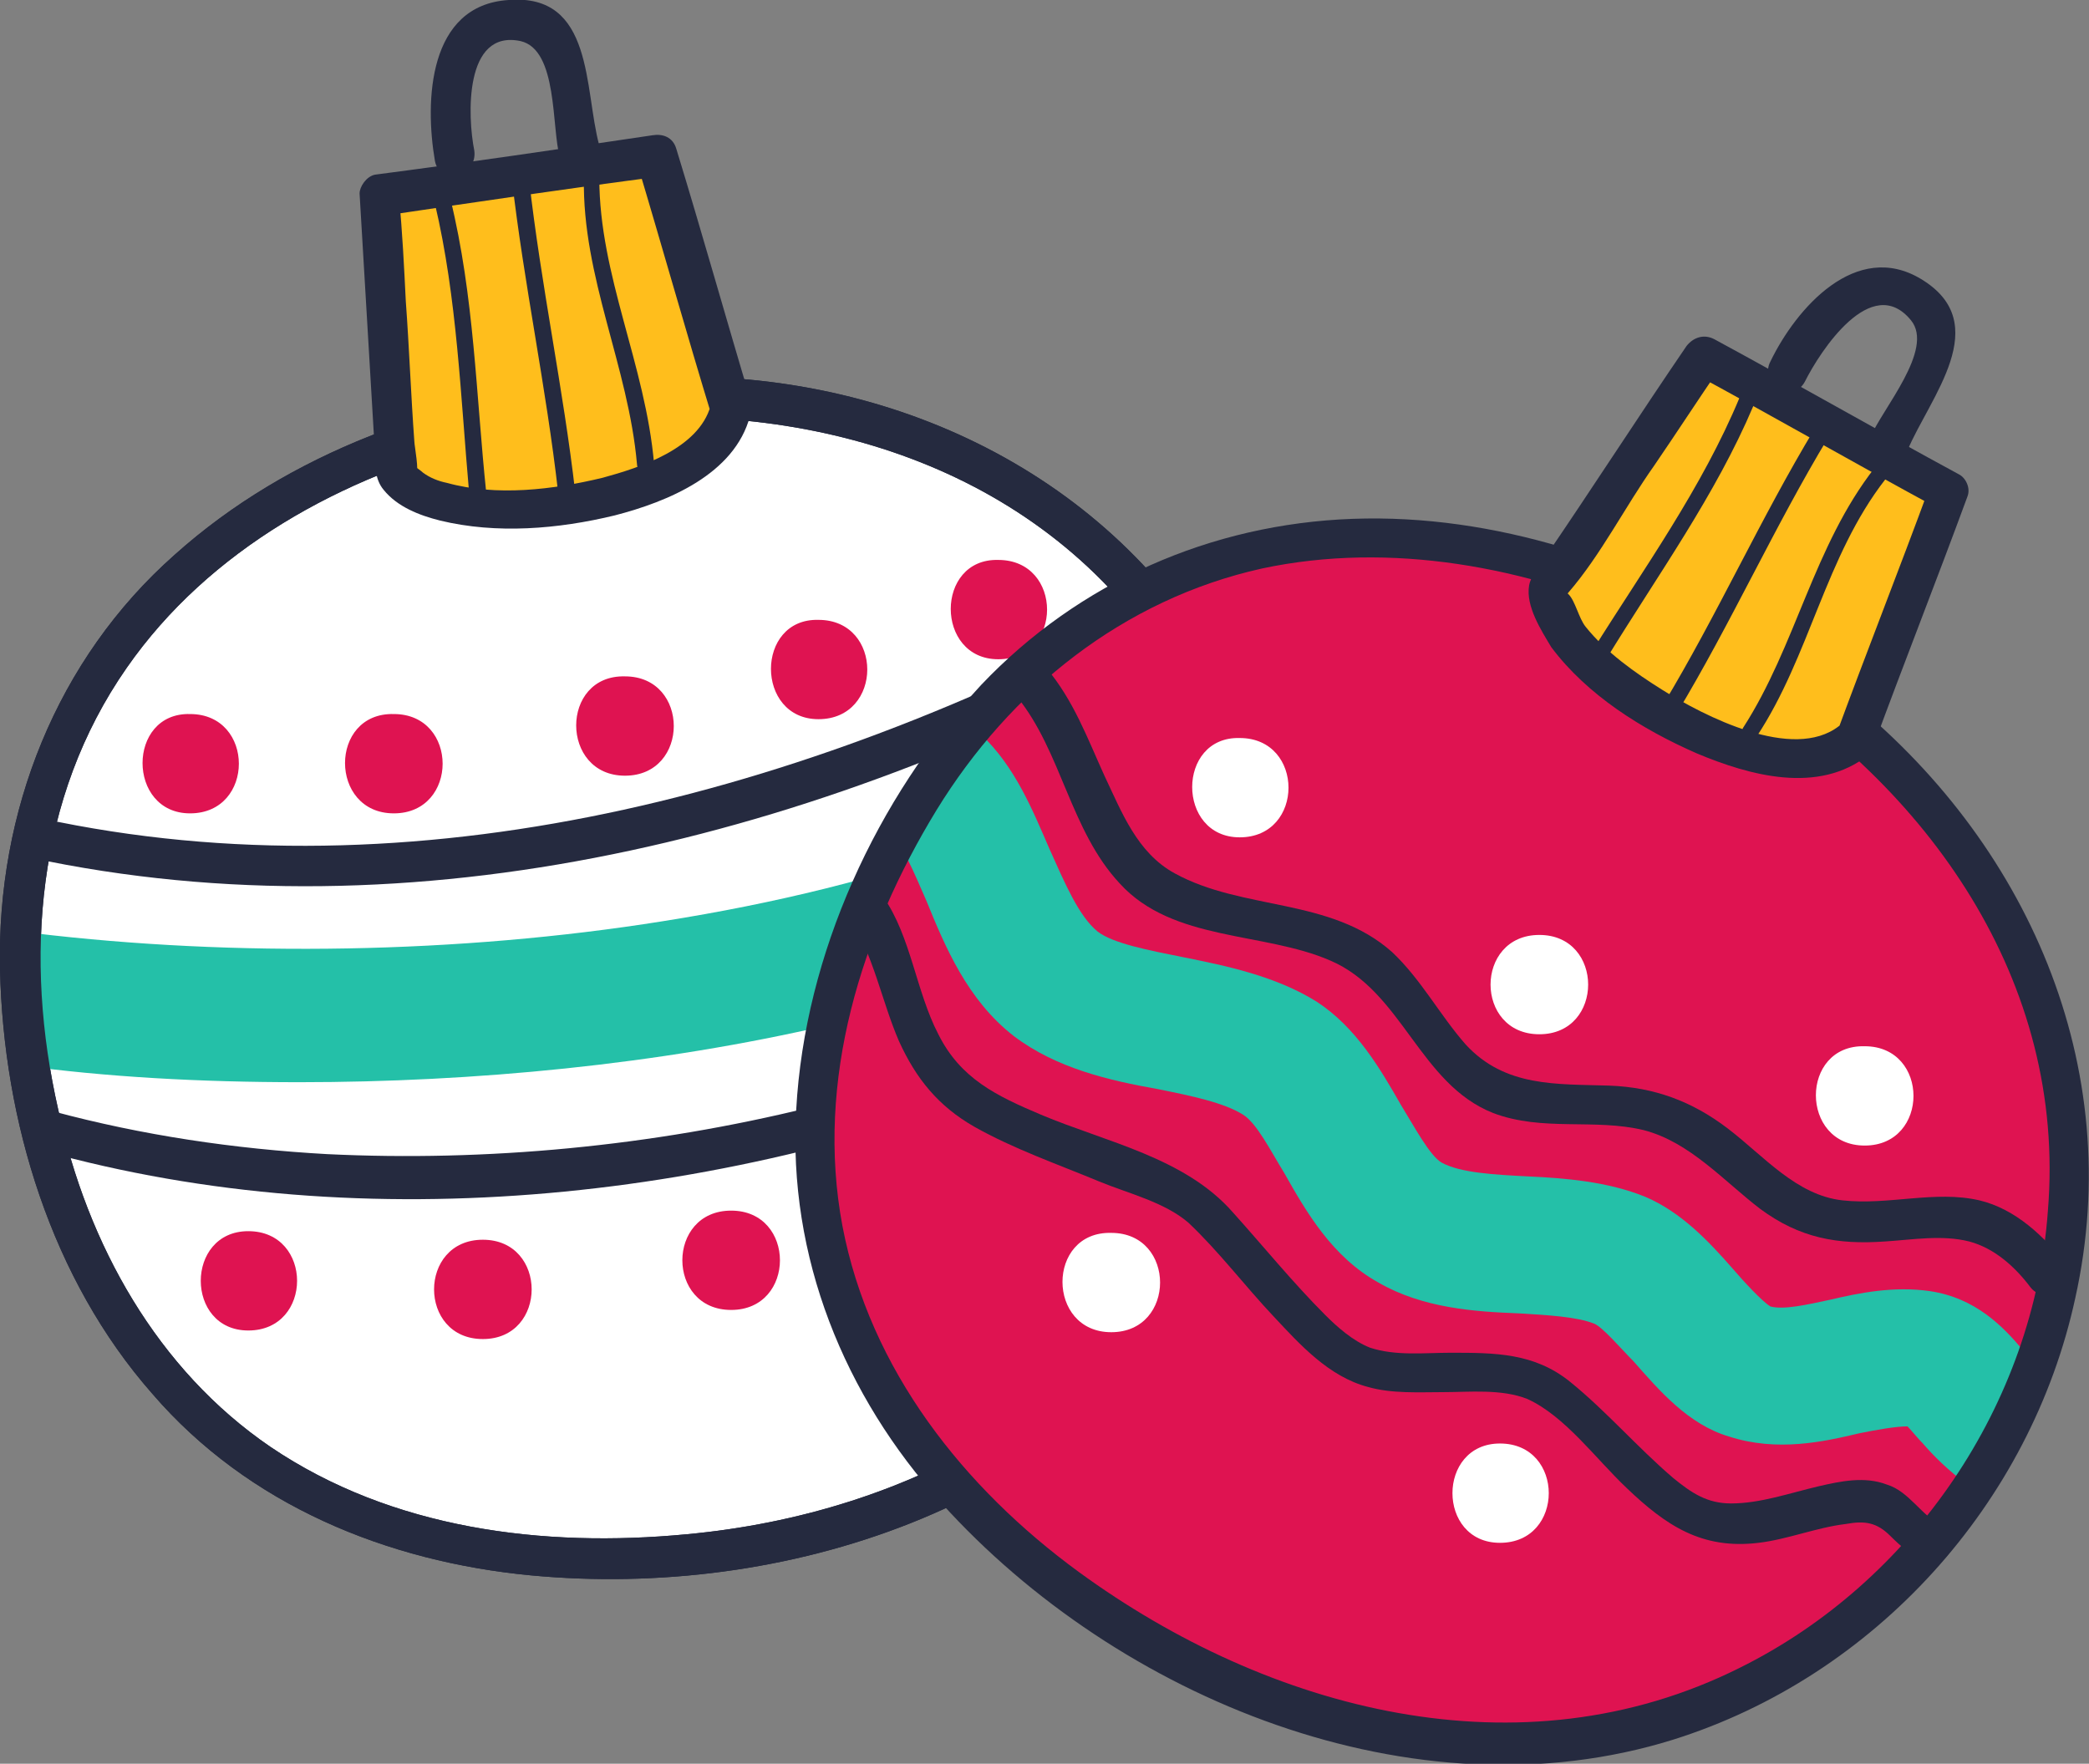
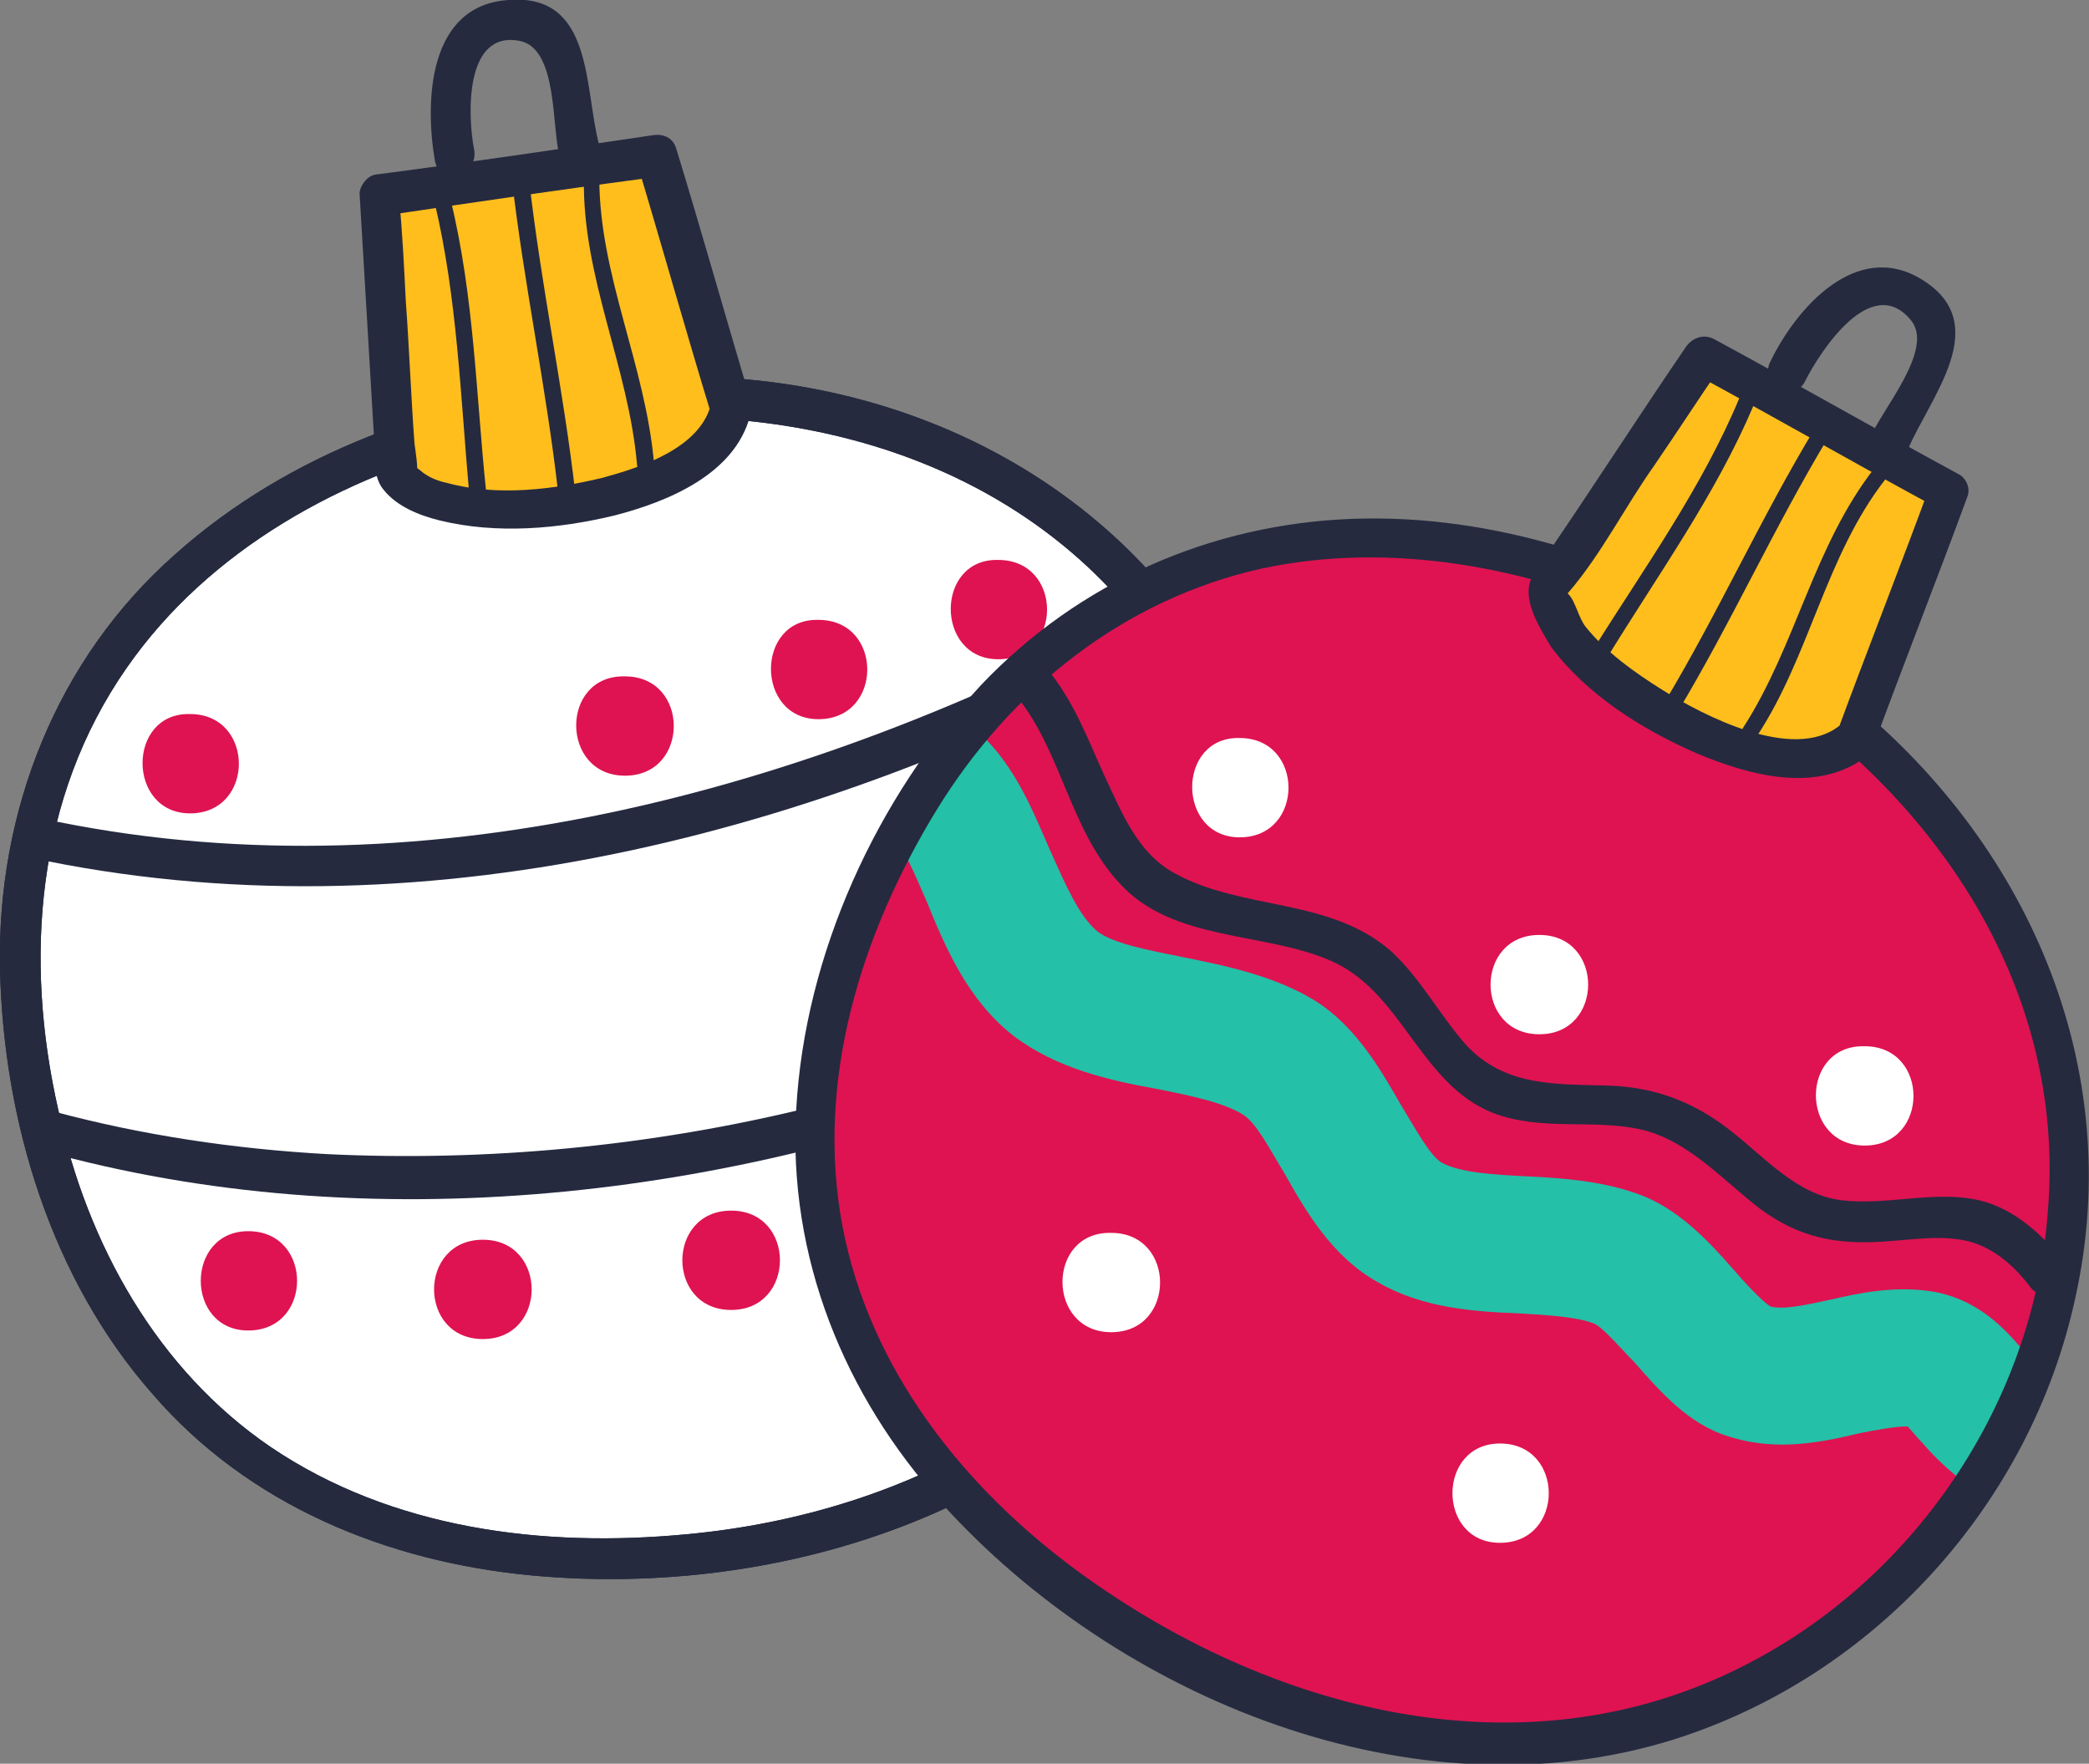
<svg xmlns="http://www.w3.org/2000/svg" version="1.1" id="Modalità_Isolamento" x="0px" y="0px" viewBox="0 0 122 103" style="enable-background:new 0 0 122 103;" xml:space="preserve">
  <rect x="0" y="0" width="122" height="103" fill="#808080" stroke="none" />
  <style type="text/css">
	.st0{fill:#FFFFFF;}
	.st1{fill:#252A3F;}
	.st2{fill:#24C0A8;}
	.st3{fill:#DF1351;}
	.st4{fill:#FFBE1C;}
</style>
  <g>
    <g>
      <g>
        <path class="st0" d="M34.6,23.4c48.6-5.1,55.7,62.1,6.1,67.3C18.2,93.2,3.6,81.1,1.4,59.9C-0.9,37.9,15.5,25.4,34.6,23.4" />
        <path class="st1" d="M34.6,24.6c12.7-1.3,25.8,2.6,33.2,13.5c6.2,9.1,7.4,21.2,3,31.3c-5.3,12.4-17.7,19-30.7,20.2     c-8.4,0.8-17.2-0.3-24.3-5.1C9.2,80,5.1,72.7,3.4,64.8c-2-8.8-1.3-18.2,4-25.8c4.8-6.9,12.6-11.2,20.7-13.2     C30.2,25.2,32.4,24.8,34.6,24.6c1.5-0.2,1.5-2.5,0-2.3c-8.9,1-17.7,4.1-24.4,10.1C3.3,38.5-0.2,47.4,0,56.6     c0.2,8.9,3,18.1,8.9,24.8C14.5,87.9,22.6,91.2,31,92c14.8,1.4,31.2-3.9,39.5-16.9C77,65,77.5,51.8,72.3,41     c-5.9-12.1-18.4-18.8-31.7-19c-2,0-4,0.1-6,0.3C33.1,22.4,33.1,24.7,34.6,24.6L34.6,24.6z" />
      </g>
-       <path class="st2" d="M17.5,63.2c-5.8,0-11.3-0.3-16.4-1L2,54.5c11.7,1.4,24.8,1.2,36.7-0.7c13.3-2.1,24.1-6,31.2-11.3l4.7,6.2    C60.7,59.1,37.8,63.2,17.5,63.2z" />
      <path class="st1" d="M67.5,35.4C48.2,45.9,25.3,52.4,3.4,48c-1.5-0.3-2.1,2-0.6,2.3c22.6,4.5,46.1-1.9,65.9-12.8    C70,36.7,68.8,34.7,67.5,35.4L67.5,35.4z" />
      <path class="st1" d="M73.4,53.6C57.7,63.8,37.7,68.3,19.1,67.4c-5.4-0.3-10.8-1.1-16-2.5c-1.5-0.4-2.1,1.9-0.6,2.3    c19,5.3,40.3,2.8,58.4-4.5c4.8-1.9,9.4-4.2,13.8-7C75.8,54.8,74.7,52.7,73.4,53.6L73.4,53.6z" />
      <g>
        <g>
          <g>
            <path class="st3" d="M36.5,45.3c3.8,0,3.8-5.8,0-5.8C32.7,39.4,32.7,45.3,36.5,45.3L36.5,45.3z" />
          </g>
        </g>
        <g>
          <g>
            <path class="st3" d="M42.7,76.5c3.8,0,3.8-5.8,0-5.8S38.9,76.5,42.7,76.5L42.7,76.5z" />
          </g>
        </g>
        <g>
          <g>
-             <path class="st3" d="M23,47.5c3.8,0,3.8-5.8,0-5.8C19.2,41.6,19.2,47.5,23,47.5L23,47.5z" />
-           </g>
+             </g>
        </g>
        <g>
          <g>
            <path class="st3" d="M11.1,47.5c3.8,0,3.8-5.8,0-5.8C7.4,41.6,7.4,47.5,11.1,47.5L11.1,47.5z" />
          </g>
        </g>
        <g>
          <g>
            <path class="st3" d="M28.2,78.2c3.8,0,3.8-5.8,0-5.8C24.4,72.4,24.4,78.2,28.2,78.2L28.2,78.2z" />
          </g>
        </g>
        <g>
          <g>
            <path class="st3" d="M14.5,77.7c3.8,0,3.8-5.8,0-5.8C10.8,71.9,10.8,77.7,14.5,77.7L14.5,77.7z" />
          </g>
        </g>
        <g>
          <g>
            <path class="st3" d="M47.8,42c3.8,0,3.8-5.8,0-5.8C44.1,36.1,44.1,42,47.8,42L47.8,42z" />
          </g>
        </g>
        <g>
          <g>
            <path class="st3" d="M58.3,38.5c3.8,0,3.8-5.8,0-5.8C54.6,32.6,54.6,38.5,58.3,38.5L58.3,38.5z" />
          </g>
        </g>
        <g>
          <g>
            <path class="st3" d="M56.5,72.8c3.8,0,3.8-5.8,0-5.8C52.7,67,52.7,72.8,56.5,72.8L56.5,72.8z" />
          </g>
        </g>
        <g>
          <g>
            <path class="st3" d="M66.8,67.6c3.8,0,3.8-5.8,0-5.8C63.1,61.7,63.1,67.6,66.8,67.6L66.8,67.6z" />
          </g>
        </g>
      </g>
      <path class="st1" d="M34.6,24.6c12.7-1.3,25.8,2.6,33.2,13.5c6.2,9.1,7.4,21.2,3,31.3c-5.3,12.4-17.7,19-30.7,20.2    c-8.4,0.8-17.2-0.3-24.3-5.1C9.2,80,5.1,72.7,3.4,64.8c-2-8.8-1.3-18.2,4-25.8c4.8-6.9,12.6-11.2,20.7-13.2    C30.2,25.2,32.4,24.8,34.6,24.6c1.5-0.2,1.5-2.5,0-2.3c-8.9,1-17.7,4.1-24.4,10.1C3.3,38.5-0.2,47.4,0,56.6    c0.2,8.9,3,18.1,8.9,24.8C14.5,87.9,22.6,91.2,31,92c14.8,1.4,31.2-3.9,39.5-16.9C77,65,77.5,51.8,72.3,41    c-5.9-12.1-18.4-18.8-31.7-19c-2,0-4,0.1-6,0.3C33.1,22.4,33.1,24.7,34.6,24.6L34.6,24.6z" />
      <g>
        <path class="st4" d="M42.8,23.9l-4.4-15l-16.2,2.3l1,16.3C26.2,31.4,41.5,29.5,42.8,23.9" />
        <path class="st1" d="M43.9,23.6c-1.5-5-2.9-10-4.4-14.9c-0.2-0.7-0.8-0.9-1.4-0.8c-5.4,0.8-10.8,1.6-16.2,2.3     c-0.5,0.1-0.9,0.7-0.9,1.1c0.3,5.1,0.6,10.1,0.9,15.2c0,0.7,0,1.5,0.5,2.1c0.8,1,2.1,1.5,3.3,1.8c3.3,0.8,6.9,0.5,10.2-0.3     c3.1-0.8,7-2.4,7.9-5.8c0.4-1.5-1.9-2.1-2.3-0.6c-0.7,2.5-4.1,3.6-6.3,4.2c-2.9,0.7-6.2,1.1-9.1,0.3c-0.5-0.1-1-0.3-1.4-0.6     c-0.1-0.1-0.4-0.3-0.5-0.4c-0.5-0.1,0.2,0.3,0.1,0.5c0.2-0.1-0.1-1.7-0.1-1.9c-0.2-2.7-0.3-5.5-0.5-8.2c-0.1-2-0.2-4.1-0.4-6.1     c-0.3,0.4-0.6,0.8-0.9,1.1c5.4-0.8,10.8-1.6,16.2-2.3c-0.5-0.3-1-0.5-1.4-0.8c1.5,5,2.9,10,4.4,14.9C42.1,25.6,44.3,25,43.9,23.6     L43.9,23.6z" />
      </g>
      <path class="st1" d="M35,8.5c-0.9-3.3-0.3-8.9-5.3-8.5c-4.7,0.3-4.9,5.9-4.3,9.4c0.3,1.5,2.5,0.9,2.3-0.6c-0.4-2-0.6-7.1,2.7-6.4    c2.2,0.5,1.8,5.1,2.3,6.8C33.1,10.6,35.4,10,35,8.5L35,8.5z" />
      <g>
        <path class="st1" d="M29.9,10.5c0.7,6.1,2,12.1,2.7,18.3c0.1,0.6,1,0.6,1,0c-0.7-6.1-2-12.1-2.7-18.3     C30.8,9.9,29.8,9.9,29.9,10.5L29.9,10.5z" />
        <path class="st1" d="M34.1,10.4c-0.1,5.8,2.6,11,3.1,16.7c0,0.6,1,0.6,1,0c-0.5-5.8-3.2-11-3.2-16.7C35,9.7,34.1,9.7,34.1,10.4     L34.1,10.4z" />
        <path class="st1" d="M25.4,11.9c1.3,5.5,1.5,11.3,2,16.9c0.1,0.6,1,0.6,1,0c-0.6-5.7-0.7-11.5-2.1-17.2     C26.1,11.1,25.2,11.3,25.4,11.9L25.4,11.9z" />
      </g>
    </g>
    <g>
      <g>
        <path class="st3" d="M102.1,38c41.8,25.3,6.9,83.1-35.8,57.3C46.9,83.7,42.5,65.3,53.6,47C65,28.1,85.6,28.1,102.1,38" />
      </g>
      <path class="st2" d="M114.9,86.7c-1.1-0.8-2-1.7-2.6-2.4c-0.3-0.3-0.7-0.8-0.9-1c-0.7,0-1.8,0.2-2.8,0.4c-2.1,0.5-4.8,1.1-7.6,0.2    c-2.4-0.7-4.1-2.7-5.6-4.4c-0.7-0.7-1.8-2-2.3-2.2c-1-0.4-2.7-0.5-4.4-0.6c-2.6-0.1-5.6-0.3-8.2-1.8c-2.7-1.5-4.2-4.1-5.5-6.4    c-0.8-1.3-1.6-2.9-2.4-3.4c-1.1-0.7-3-1.1-5-1.5c-2.8-0.5-5.9-1.2-8.4-3.1c-2.7-2.1-4-5.2-5.1-7.9c-0.7-1.6-1.4-3.3-2.2-4.1    l5.4-5.6c2,1.9,3,4.4,4,6.7c0.9,2,1.7,3.9,2.8,4.8c0.9,0.7,3,1.1,5,1.5c2.5,0.5,5.4,1.1,7.8,2.6c2.3,1.5,3.7,3.9,4.9,6    c0.8,1.3,1.7,3,2.4,3.4c1.1,0.6,3.1,0.7,5,0.8c2.2,0.1,4.7,0.3,6.9,1.2c2.1,0.9,3.7,2.6,5.1,4.2c0.6,0.7,1.7,1.9,2.2,2.2    c0.8,0.2,2.1-0.1,3.5-0.4c1.7-0.4,3.7-0.8,5.8-0.5c2.7,0.4,4.3,2.1,5.4,3.4c0.5,0.5,0.9,1,1.3,1.3L114.9,86.7z M103.3,76.5    L103.3,76.5L103.3,76.5z" />
      <path class="st1" d="M120.7,73.9c-1.3-1.7-3-3.3-5.1-3.8c-2.6-0.6-5.3,0.3-8,0c-2.7-0.3-4.6-2.6-6.7-4.2s-4.3-2.4-6.9-2.5    c-3.1-0.1-6.1,0.1-8.4-2.4c-1.5-1.7-2.6-3.8-4.3-5.4c-3.6-3.2-8.7-2.4-12.7-4.6c-2.2-1.2-3.1-3.6-4.1-5.7c-1-2.2-1.8-4.4-3.4-6.3    c-1-1.2-2.6,0.5-1.7,1.7c2.6,3.2,3.1,7.8,6,10.9c3.1,3.4,8.4,2.8,12.3,4.5c4.2,1.8,5.2,7.2,9.5,8.9c2.9,1.1,5.9,0.3,8.8,1    c2.7,0.7,4.7,3,6.8,4.6c2.3,1.7,4.5,2.1,7.3,1.9c1.6-0.1,3.3-0.4,4.9,0c1.5,0.4,2.7,1.5,3.6,2.7C119.5,76.3,121.6,75.1,120.7,73.9    L120.7,73.9z" />
-       <path class="st1" d="M113.4,89.1c-1.2-0.6-1.9-2-3.2-2.4c-1.3-0.5-2.7-0.2-4,0.1c-1.7,0.4-3.4,1-5.1,1c-1.4,0-2.3-0.6-3.4-1.5    c-2.1-1.8-3.9-3.9-6-5.6s-4.4-1.7-7-1.7c-1.5,0-3.2,0.2-4.7-0.3c-1-0.4-1.9-1.2-2.6-1.9c-1.9-1.9-3.6-4-5.4-6    c-2.8-3.2-7.4-4.1-11.2-5.7c-2.6-1.1-4.7-2.1-6-4.7c-1.3-2.5-1.6-5.7-3.2-8c-0.8-1.2-2.9-0.1-2,1.2c1.4,2.1,1.9,4.9,2.9,7.2    c1,2.2,2.3,3.8,4.4,5c2.3,1.3,4.9,2.2,7.3,3.2c1.7,0.7,3.8,1.2,5.2,2.4c1.8,1.7,3.3,3.7,5,5.5c1.5,1.6,3.2,3.5,5.5,4.1    c1.4,0.4,3,0.3,4.4,0.3c1.5,0,3.4-0.2,4.9,0.4c2.2,1,4,3.5,5.8,5.2c2.3,2.2,4.4,3.6,7.7,3.2c1.7-0.2,3.4-0.9,5.1-1.1    c1.1-0.2,1.8-0.1,2.6,0.7c0.6,0.6,1.2,1.1,1.9,1.5C113.6,91.8,114.8,89.8,113.4,89.1L113.4,89.1z" />
      <g>
        <g>
          <g>
            <path class="st0" d="M89.9,60.4c3.8,0,3.8-5.8,0-5.8C86.1,54.6,86.1,60.4,89.9,60.4L89.9,60.4z" />
          </g>
        </g>
        <g>
          <g>
            <path class="st0" d="M72.4,48.9c3.8,0,3.8-5.8,0-5.8C68.7,43,68.7,48.9,72.4,48.9L72.4,48.9z" />
          </g>
        </g>
        <g>
          <g>
            <path class="st0" d="M64.9,77.8c3.8,0,3.8-5.8,0-5.8C61.1,71.9,61.1,77.8,64.9,77.8L64.9,77.8z" />
          </g>
        </g>
        <g>
          <g>
            <path class="st0" d="M108.9,66.9c3.8,0,3.8-5.8,0-5.8C105.1,61,105.1,66.9,108.9,66.9L108.9,66.9z" />
          </g>
        </g>
        <g>
          <g>
            <path class="st0" d="M87.6,90.1c3.8,0,3.8-5.8,0-5.8C83.9,84.3,83.9,90.1,87.6,90.1L87.6,90.1z" />
          </g>
        </g>
      </g>
      <path class="st1" d="M101.5,39.1c11.1,6.8,19.2,18.2,18.1,31.6c-0.8,11.3-7.9,21.7-18,26.7c-12.8,6.4-27.5,2.5-38.6-5.6    C56.3,86.9,50.8,80,49.2,71.6c-1.6-8.5,1.1-17.1,5.5-24.3c4.3-7,10.9-12.3,19-14.1c7.5-1.6,15.5-0.1,22.4,3    C97.9,37.1,99.7,38,101.5,39.1c1.3,0.8,2.5-1.2,1.2-2C95.6,32.8,87.3,30,79,30.3S63,34,57.3,40C51.2,46.6,47,55.7,46.5,64.8    c-0.5,8.6,2.8,16.7,8.5,23c10.3,11.4,27.6,18.5,42.7,13.8c11.8-3.7,20.9-13.8,23.5-25.8c3-13.5-2.8-26.7-13.5-35.2    c-1.6-1.3-3.3-2.4-5.1-3.5C101.4,36.3,100.2,38.3,101.5,39.1L101.5,39.1z" />
      <g>
        <path class="st4" d="M108.3,43.3l5.5-14.6l-14.3-7.9l-9.1,13.6C90.6,39.3,103.9,47.1,108.3,43.3" />
        <path class="st1" d="M109.4,43.6c1.8-4.9,3.7-9.7,5.5-14.6c0.2-0.5-0.1-1.1-0.5-1.3c-4.8-2.6-9.5-5.3-14.3-7.9     c-0.6-0.3-1.2-0.1-1.6,0.4c-2.8,4.1-5.5,8.3-8.3,12.4c-0.3,0.5-0.8,1-0.9,1.6c-0.2,1.2,0.7,2.6,1.3,3.6c2.1,2.8,5.3,4.8,8.5,6.2     c3.1,1.3,7.1,2.4,10,0.1c1.2-0.9-0.5-2.6-1.7-1.7c-2.7,2.1-7.9-0.6-10.3-2.1c-1.6-1-3.3-2.2-4.5-3.7c-0.4-0.5-0.6-1.5-1-1.9     c-0.3-0.3-0.2,0.1-0.2,0.2c0.1-0.1,0.1-0.2,0.2-0.3c1.9-2.2,3.3-5,5-7.4c1.3-1.9,2.6-3.9,3.9-5.8c-0.5,0.1-1.1,0.3-1.6,0.4     c4.8,2.6,9.5,5.3,14.3,7.9c-0.2-0.4-0.4-0.9-0.5-1.3c-1.8,4.9-3.7,9.7-5.5,14.6C106.6,44.4,108.9,45,109.4,43.6L109.4,43.6z" />
      </g>
      <path class="st1" d="M111.4,26.3c1.3-3.1,5.1-7.4,0.8-10c-3.8-2.3-7.3,1.7-8.8,4.8c-0.7,1.3,1.3,2.5,2,1.2    c0.9-1.8,3.9-6.4,6.2-3.6c1.4,1.7-1.7,5.2-2.4,6.9C108.5,27.1,110.8,27.7,111.4,26.3L111.4,26.3z" />
      <g>
        <path class="st1" d="M106,25c-3.2,5.3-5.7,10.9-8.9,16.2c-0.3,0.5,0.5,1,0.8,0.5c3.2-5.3,5.7-10.9,8.9-16.2     C107.2,24.9,106.4,24.4,106,25L106,25z" />
        <path class="st1" d="M109.5,27.3c-3.6,4.6-4.6,10.4-7.7,15.2c-0.3,0.5,0.5,1,0.8,0.5c3.1-4.7,4-10.5,7.5-15     C110.6,27.5,109.9,26.8,109.5,27.3L109.5,27.3z" />
        <path class="st1" d="M101.6,23.2C99.4,28.5,96,33.2,93,38c-0.3,0.5,0.5,1,0.8,0.5c3-4.9,6.4-9.6,8.6-14.8     C102.7,23.1,101.9,22.6,101.6,23.2L101.6,23.2z" />
      </g>
    </g>
  </g>
</svg>